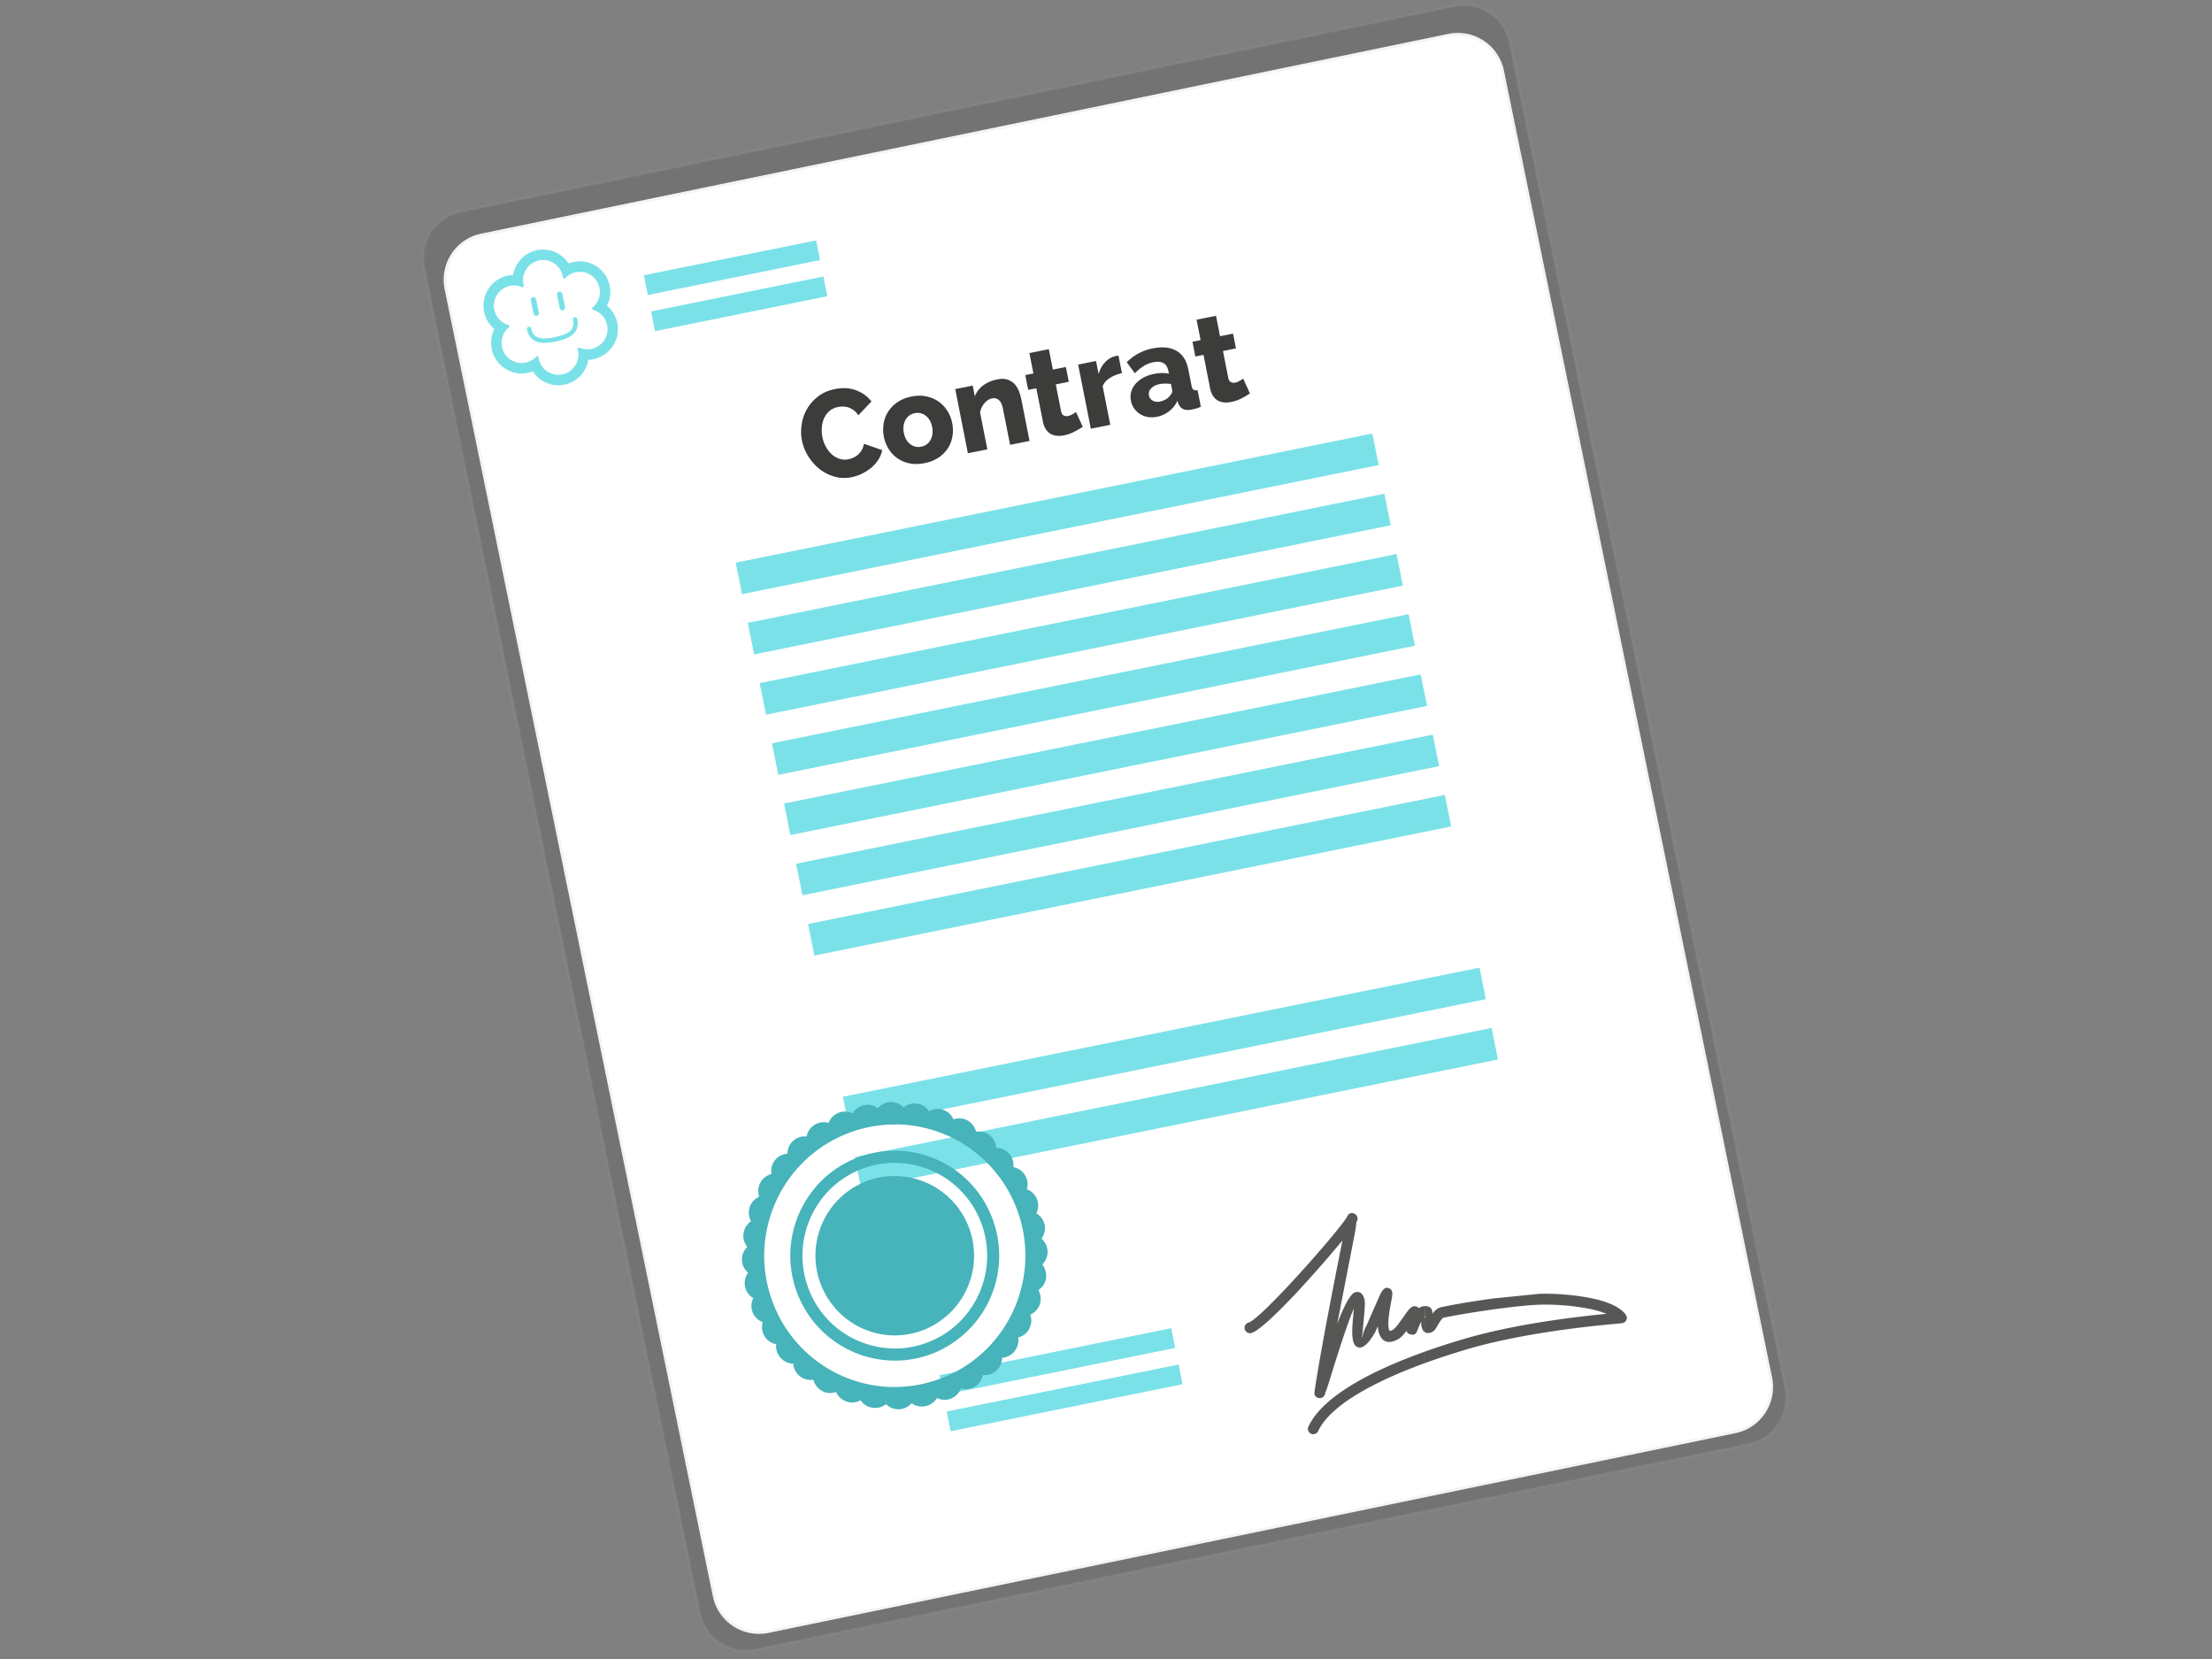
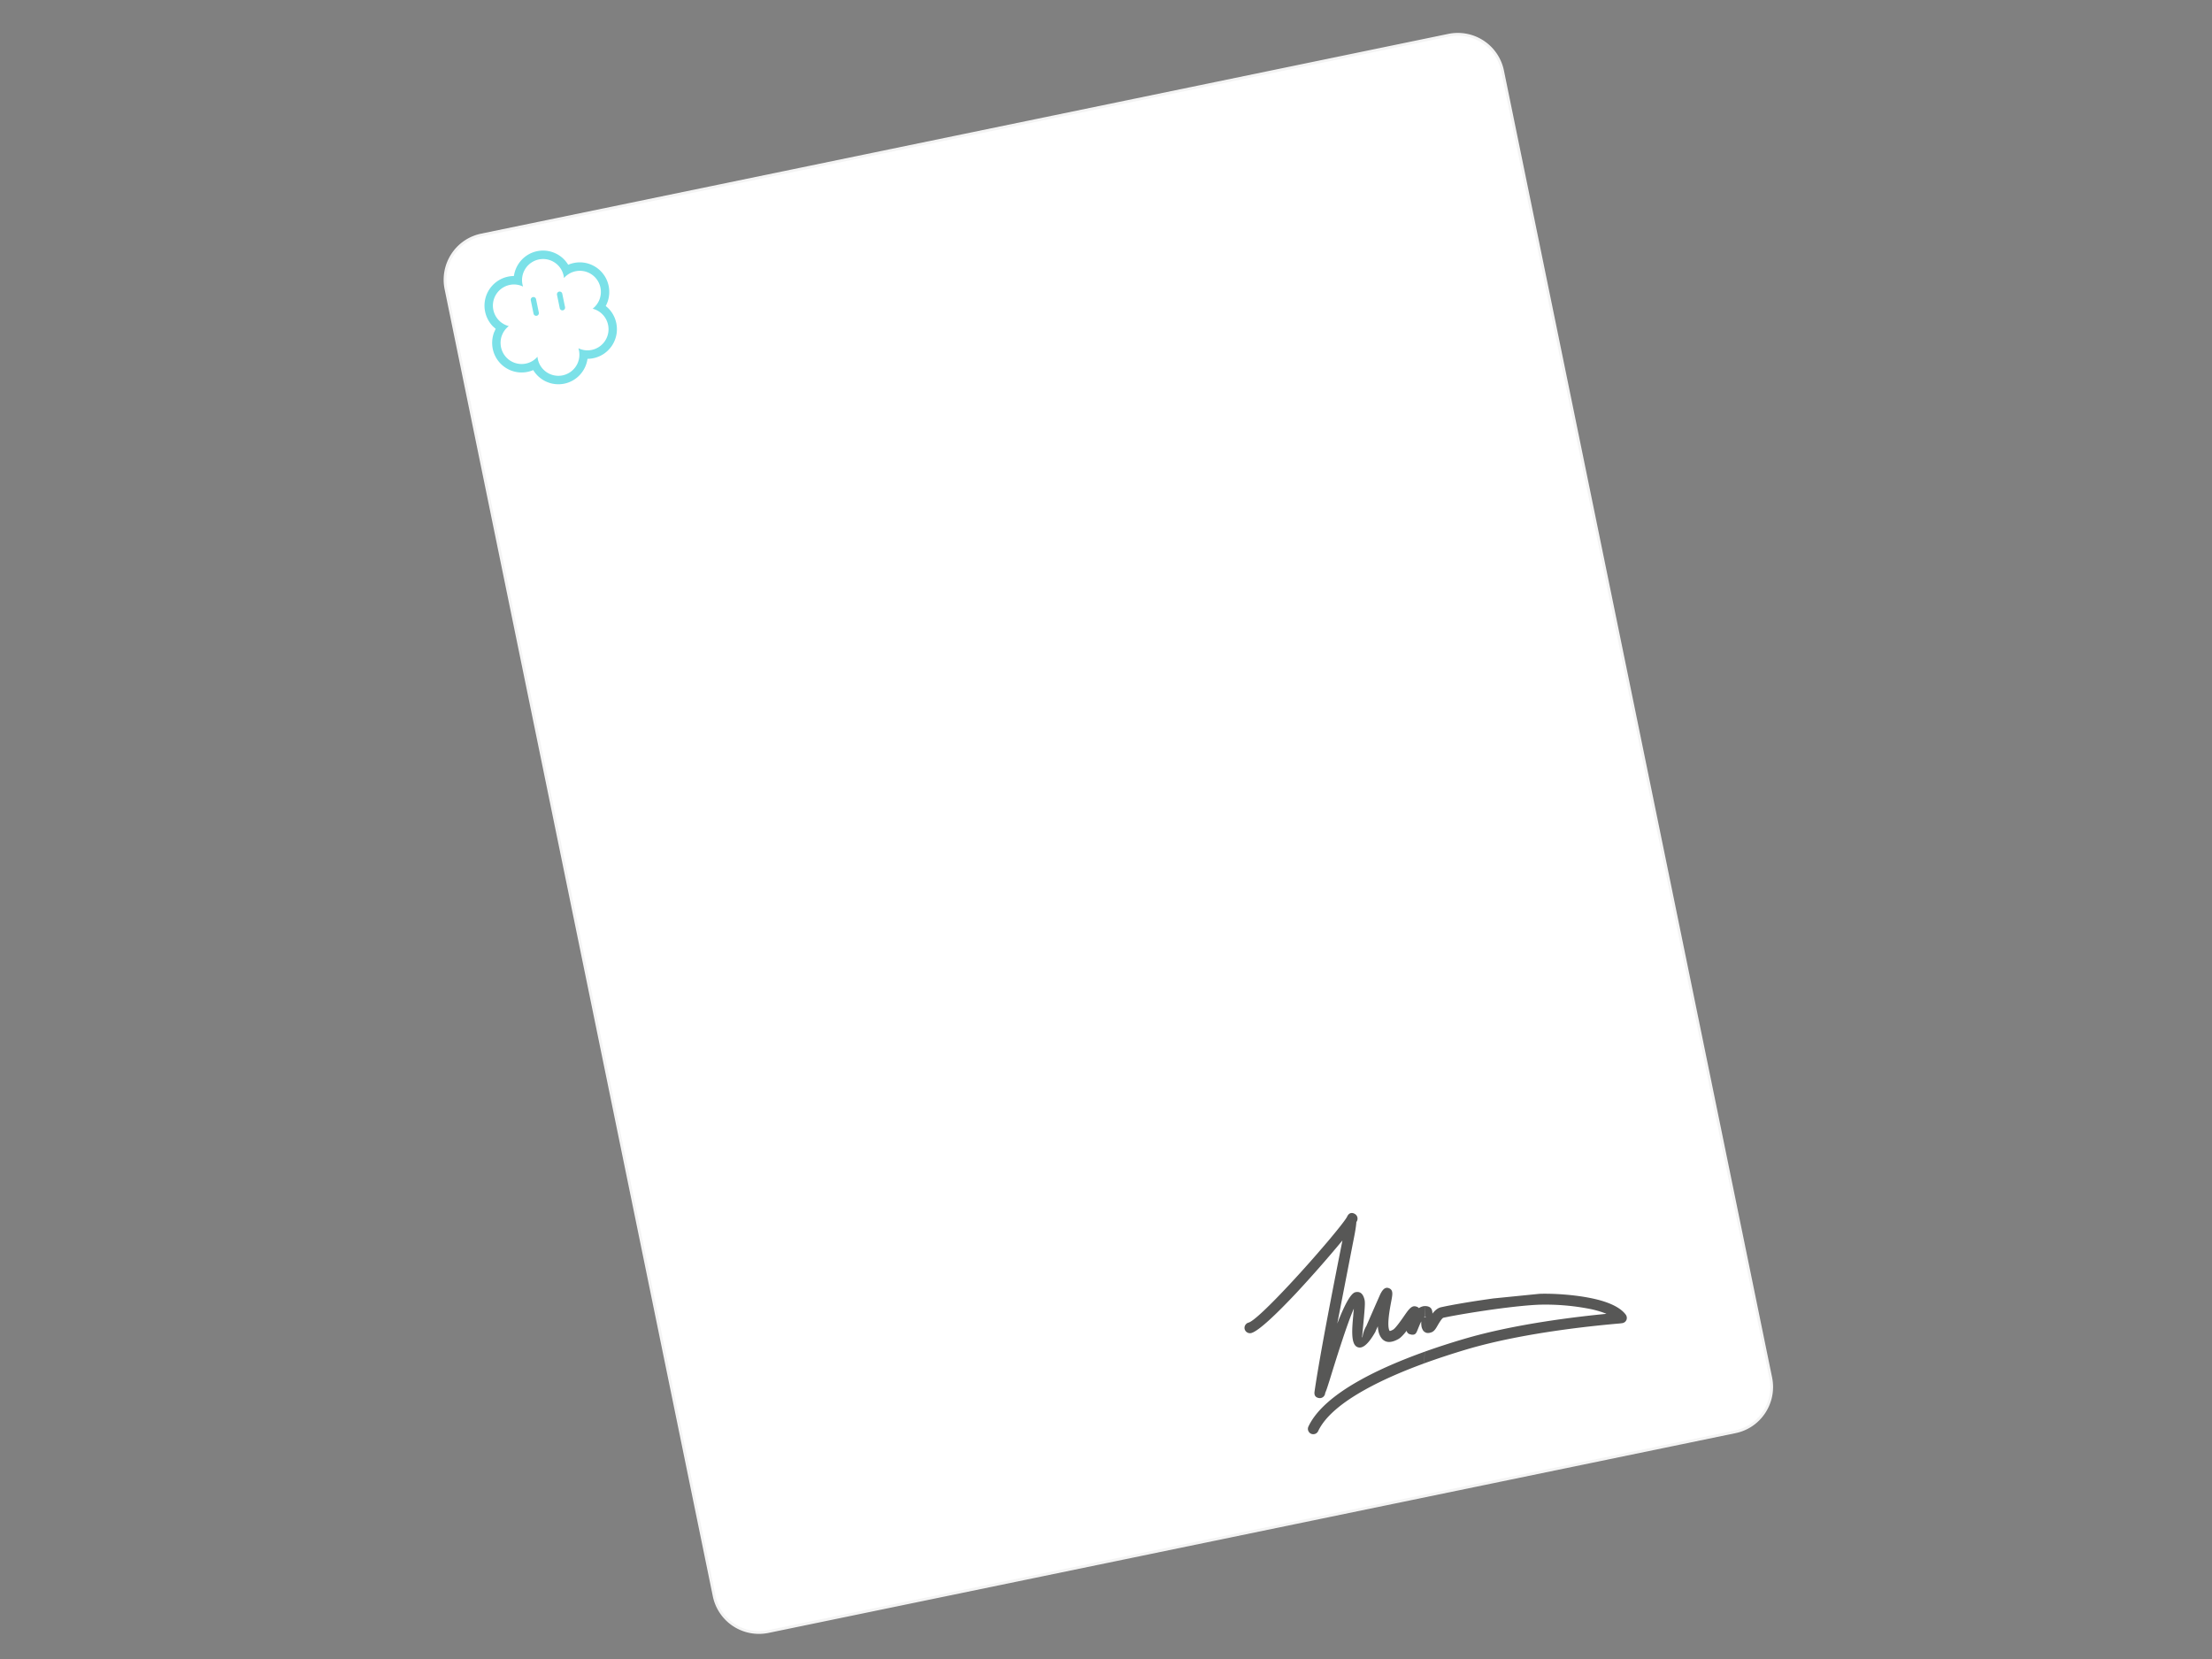
<svg xmlns="http://www.w3.org/2000/svg" width="200" height="150">
  <rect width="100%" height="100%" fill="#808080" stroke="none" />
  <g stroke-width=".25" stroke-miterlimit="10">
-     <path opacity=".1" d="M161.423 125.528c.47 2.304-1.001 4.565-3.301 5.035l-89.858 18.599c-2.287.472-4.533-1.019-5.005-3.321L38.346 24.188c-.476-2.308.999-4.564 3.294-5.038L131.499.557a4.24 4.24 0 0 1 5.011 3.318l24.913 121.653z" stroke="#b6b6b6" />
    <path d="M160.103 124.568c.459 2.238-.975 4.434-3.212 4.89l-87.45 18.064a4.13 4.13 0 0 1-4.869-3.225L40.326 26.138c-.463-2.241.97-4.432 3.204-4.892l87.452-18.061a4.13 4.13 0 0 1 4.876 3.226l24.245 118.157z" fill="#fff" stroke="#f4f4f4" />
  </g>
-   <path d="M133.773 87.489L76.211 99.165l.572 2.852 57.562-11.677-.572-2.851zm-27.874 32.601l-20.955 4.249.357 1.783 20.957-4.25-.359-1.782zm.665 3.284L85.6 127.623l.357 1.784 20.965-4.252-.358-1.781zm28.302-30.433l-57.582 11.672.573 2.855 57.582-11.674-.573-2.853zm-9.692-48.301L67.612 56.316l.574 2.854 57.558-11.676-.57-2.854zm1.096 5.452L68.689 61.766l.573 2.854 57.581-11.673-.573-2.855zm1.09 5.44L69.798 67.207l.571 2.853 57.561-11.677-.57-2.851zm1.09 5.445L70.89 72.652l.571 2.853 57.564-11.676-.575-2.852zm1.094 5.444L71.982 78.096l.572 2.851 57.564-11.676-.574-2.85zm1.094 5.452l-57.58 11.672.574 2.853 57.579-11.673-.573-2.852zm-6.557-32.677L66.52 50.874l.572 2.851 57.561-11.676-.572-2.853z" fill="#7be1e8" />
  <path d="M128.868 118.086l.132.015c.408.056.513.328.515.672.211-.272.465-.512.788-.58 1.123-.249 2.933-.545 4.717-.793l4.16-.417c1.061-.043 3.188.051 4.964.453 1.245.281 2.337.737 2.849 1.428a.51.51 0 0 1 .075.452c-.038.095-.097.178-.178.235v.003s-.016.009-.023.009a.51.51 0 0 1-.256.078 2.56 2.56 0 0 1-.268.03c-1.513.137-8.322.729-13.755 2.342-1.279.383-2.557.798-3.794 1.248l.013-1.044c1.151-.41 2.335-.794 3.508-1.139 4.71-1.399 10.411-2.042 12.934-2.287-.381-.16-.833-.296-1.324-.409a20.94 20.94 0 0 0-4.709-.418c-1.005.034-2.532.199-4.056.406-1.783.248-3.57.546-4.645.773-.129.028-.347.39-.515.671-.172.305-.317.556-.578.649s-.449.077-.586-.018l.008-1.348c.11-.007.169-.012.018-.032l.006-.979zm-15.733 2.443a.5.5 0 0 1-.596-.348c-.069-.257.091-.527.351-.597.469-.127 1.988-1.613 3.641-3.38 2.409-2.574 5.033-5.687 5.278-6.215.158-.344.45-.395.725-.208.213.144.274.442.133.666-.011.007-.012.03-.03.044-.026.457-.151 1.103-.312 1.905l-1.414 7.275c.585-1.516 1.188-2.741 1.639-2.835.416-.093.706.121.833.72.055.276-.002.841-.054 1.478l-.176 1.882c.081.049-.006-.337.37-1.001l.011-.013.768-1.759.438-.993c.27-.615.529-.805.855-.671.391.166.311.558.203 1.141-.153.806-.417 2.232-.163 2.705.023.028.109.013.316-.099.221-.122.699-.798 1.045-1.301.341-.49.605-.857.942-.817.162.027.28.079.346.168.177-.114.365-.187.581-.188l-.018.978c-.033.003-.072.023-.101.054.032-.001.07-.012.098-.012l-.014 1.343c-.121-.078-.206-.212-.27-.387-.054-.17-.062-.369-.055-.587-.137.258-.256.579-.323.737-.128.317-.197.517-.594.454v-.007c-.234-.034-.366-.148-.405-.339-.265.335-.526.632-.766.759-.829.455-1.34.261-1.632-.289-.125-.231-.192-.534-.207-.877l-.177.384c-.012.032-.024.065-.032.097-.731 1.29-1.273 1.61-1.699 1.371-.545-.315-.42-1.672-.317-2.811.016-.234.04-.452.056-.633-.589 1.299-1.645 4.686-2.203 6.505-.148.452-.254.823-.381 1.098-.009.024-.009.034-.011.055-.032.268-.274.461-.54.427-.326-.048-.473-.241-.417-.602.492-3.399 1.823-10.147 2.509-13.59.002-.019.006-.051.01-.058a112.46 112.46 0 0 1-4.146 4.722c-1.757 1.87-3.416 3.464-4.095 3.649zm15.653 2.735l.014-1.044c-2.117.761-4.139 1.619-5.841 2.575-2.223 1.237-3.935 2.648-4.658 4.186-.116.242-.014.532.231.649a.49.49 0 0 0 .647-.23c.63-1.345 2.188-2.61 4.253-3.757 1.56-.87 3.411-1.67 5.354-2.379z" fill="#575756" />
-   <path d="M81.042 104.039c3.709.055 7.193 2.32 8.637 6.002a9.51 9.51 0 0 1-5.308 12.32c-1.183.47-2.412.686-3.616.656l.026-1.088c1.065.016 2.138-.177 3.195-.592 4.284-1.699 6.391-6.575 4.691-10.895-1.282-3.251-4.365-5.248-7.641-5.302l.016-1.101zm-.345 23.288c.185.055.383.097.586.097.46-.021.866-.228 1.145-.557a1.54 1.54 0 0 0 1.245.273 1.58 1.58 0 0 0 1.046-.739c.376.19.836.223 1.27.055a1.57 1.57 0 0 0 .887-.917c.416.121.873.079 1.267-.169.396-.237.637-.627.718-1.052.428.049.879-.083 1.217-.387.358-.319.532-.731.526-1.164.425-.033.841-.23 1.128-.598a1.61 1.61 0 0 0 .33-1.241c.41-.102.776-.367 1-.782a1.6 1.6 0 0 0 .091-1.28 1.61 1.61 0 0 0 .868-.944c.137-.452.081-.905-.136-1.279.361-.229.618-.612.694-1.07a1.66 1.66 0 0 0-.339-1.245 1.6 1.6 0 0 0 .476-1.178 1.58 1.58 0 0 0-.547-1.15c.247-.348.373-.804.283-1.257a1.61 1.61 0 0 0-.748-1.04c.185-.383.227-.847.052-1.279-.17-.439-.512-.743-.914-.898a1.53 1.53 0 0 0-.167-1.264c-.238-.398-.63-.659-1.053-.731.053-.429-.071-.877-.378-1.222a1.58 1.58 0 0 0-1.166-.529c-.024-.425-.229-.847-.587-1.129a1.52 1.52 0 0 0-1.236-.321c-.103-.424-.372-.8-.775-1.022-.409-.22-.872-.239-1.27-.094-.167-.399-.503-.724-.944-.874a1.57 1.57 0 0 0-1.277.137 1.48 1.48 0 0 0-1.063-.69c-.458-.071-.891.068-1.233.346-.159-.177-.36-.319-.586-.393l-.024 1.921a11.82 11.82 0 0 1 10.798 7.509c2.398 6.089-.574 12.985-6.635 15.396-1.484.588-3.015.858-4.524.837l-.025 1.924zm.087-6.584c.922.012 1.851-.151 2.756-.506a7.22 7.22 0 0 0 4.027-9.353 7.17 7.17 0 0 0-6.558-4.549l-.225 14.408zm-3.358-16.036c1.192-.465 2.416-.692 3.616-.67l-.021 1.102c-1.056-.014-2.148.167-3.183.583-4.294 1.708-6.388 6.582-4.697 10.891 1.276 3.257 4.351 5.255 7.64 5.309l-.026 1.095c-3.701-.054-7.183-2.318-8.634-5.998-1.919-4.87.457-10.386 5.305-12.312zm3.681-4.97c-.181-.059-.375-.099-.591-.095-.457.012-.877.232-1.149.557-.342-.26-.796-.369-1.24-.276a1.55 1.55 0 0 0-1.033.744c-.383-.184-.841-.227-1.28-.052a1.54 1.54 0 0 0-.887.911 1.6 1.6 0 0 0-1.265.168c-.398.247-.649.629-.723 1.065-.42-.063-.867.074-1.213.381-.338.31-.519.736-.531 1.171a1.55 1.55 0 0 0-1.125.592c-.287.361-.386.815-.319 1.245a1.58 1.58 0 0 0-1.101 2.051c-.394.171-.718.507-.864.944-.147.453-.087.909.124 1.278a1.57 1.57 0 0 0-.68 1.086 1.55 1.55 0 0 0 .343 1.23 1.56 1.56 0 0 0-.488 1.184 1.53 1.53 0 0 0 .554 1.149c-.256.353-.367.804-.277 1.253a1.57 1.57 0 0 0 .747 1.047 1.57 1.57 0 0 0-.058 1.285c.177.433.515.739.916.893-.132.412-.083.873.165 1.271a1.5 1.5 0 0 0 1.049.716 1.53 1.53 0 0 0 .39 1.226 1.57 1.57 0 0 0 1.154.539c.026.426.225.846.595 1.132.362.28.804.384 1.229.322a1.61 1.61 0 0 0 .78 1.01c.398.223.871.238 1.265.092.179.398.505.72.947.87a1.56 1.56 0 0 0 1.267-.125c.235.357.618.619 1.073.679.458.072.902-.056 1.228-.329.162.165.364.297.589.386l.022-1.928c-4.626-.063-8.983-2.897-10.791-7.499-2.403-6.097.571-12.987 6.635-15.404a11.62 11.62 0 0 1 4.521-.83l.022-1.939zm-.098 6.595a6.8 6.8 0 0 0-2.746.499c-3.686 1.468-5.488 5.645-4.03 9.348 1.105 2.788 3.744 4.518 6.551 4.562l.225-14.409z" fill="#47b3ba" />
-   <path d="M72.511 39.827a4.17 4.17 0 0 1-.026-1.459 3.96 3.96 0 0 1 .488-1.399c.249-.433.586-.811 1.006-1.133s.927-.541 1.519-.659c.696-.14 1.335-.102 1.908.112s1.039.552 1.389 1.01l-1.193 1.251c-.122-.193-.258-.343-.41-.454a1.75 1.75 0 0 0-.472-.251c-.163-.055-.328-.084-.491-.086s-.315.012-.455.041c-.323.062-.587.189-.795.376a1.92 1.92 0 0 0-.476.656 2.58 2.58 0 0 0-.197.822c-.022.295-.003.587.053.874.06.309.165.597.315.867s.326.498.534.686a1.88 1.88 0 0 0 .705.405 1.58 1.58 0 0 0 .816.037 1.85 1.85 0 0 0 .446-.151 1.83 1.83 0 0 0 .418-.28 1.48 1.48 0 0 0 .33-.41 1.68 1.68 0 0 0 .188-.56l1.654.577a2.44 2.44 0 0 1-.358.876 3.3 3.3 0 0 1-.65.728c-.256.21-.536.389-.838.533a3.74 3.74 0 0 1-.915.308c-.543.109-1.063.092-1.558-.05s-.947-.371-1.347-.689a4.5 4.5 0 0 1-1.023-1.153 4.22 4.22 0 0 1-.565-1.425zM83.6 41.875c-.491.1-.946.105-1.362.021s-.785-.241-1.102-.463a2.84 2.84 0 0 1-.79-.842 3.31 3.31 0 0 1-.43-1.102 3.27 3.27 0 0 1-.021-1.187 2.8 2.8 0 0 1 .408-1.08 3.05 3.05 0 0 1 .842-.858c.351-.241.773-.412 1.265-.509s.944-.103 1.357-.012.781.244 1.1.469.582.503.792.84a3.2 3.2 0 0 1 .435 1.103c.08.398.088.792.023 1.184a2.88 2.88 0 0 1-.408 1.083c-.211.327-.491.612-.844.85s-.774.405-1.265.503zm-1.88-2.748c.09.458.284.799.58 1.028s.631.306 1.005.23c.183-.037.345-.105.484-.21a1.27 1.27 0 0 0 .339-.39c.087-.153.146-.334.175-.536a1.86 1.86 0 0 0-.021-.633c-.089-.457-.283-.798-.579-1.026a1.19 1.19 0 0 0-.996-.233 1.25 1.25 0 0 0-.49.214c-.142.104-.258.234-.345.389s-.146.335-.173.535a1.91 1.91 0 0 0 .021.632zm11.367.741l-1.757.352-.647-3.261c-.074-.381-.2-.647-.377-.792s-.384-.191-.618-.145c-.125.024-.246.075-.363.154s-.227.172-.321.286a2.05 2.05 0 0 0-.25.388 1.43 1.43 0 0 0-.138.453l.657 3.328-1.76.351-1.144-5.803 1.583-.316.189.973c.146-.389.393-.716.745-.982s.779-.447 1.287-.548c.372-.075.689-.068.945.024s.472.23.64.423a2.14 2.14 0 0 1 .388.663c.091.25.16.496.208.738l.733 3.714zm4.81-1.28c-.221.15-.478.301-.769.45a3.51 3.51 0 0 1-.919.322c-.219.043-.432.058-.637.042a1.4 1.4 0 0 1-.563-.164c-.17-.093-.319-.23-.442-.413s-.212-.413-.27-.692l-.597-3.028-.735.148-.266-1.338.738-.147-.365-1.845 1.759-.352.366 1.846 1.175-.235.264 1.338-1.176.235.477 2.421c.039.19.115.32.231.384a.57.57 0 0 0 .394.054 1.39 1.39 0 0 0 .384-.145c.128-.071.243-.146.343-.218l.608 1.337zm3.546-4.845a3.37 3.37 0 0 0-1.108.441c-.314.199-.526.45-.634.747l.686 3.48-1.758.352-1.148-5.801 1.617-.323.233 1.172c.127-.433.326-.788.595-1.067a1.9 1.9 0 0 1 .925-.548l.277-.044.315 1.591zm3.178 3.939c-.286.057-.562.063-.827.021a1.87 1.87 0 0 1-.708-.26c-.21-.131-.387-.299-.533-.503a1.81 1.81 0 0 1-.3-.704c-.057-.288-.046-.561.027-.822s.206-.496.393-.709.417-.397.701-.555c.281-.153.605-.269.971-.343.241-.048.481-.073.716-.079a2.28 2.28 0 0 1 .63.065l-.054-.266c-.132-.67-.582-.927-1.353-.776-.315.062-.605.176-.869.34s-.532.386-.805.661l-.736-1.002c.332-.326.689-.593 1.076-.8a4.6 4.6 0 0 1 1.272-.45c.871-.173 1.586-.102 2.143.216s.917.874 1.073 1.669l.296 1.492c.034.177.091.295.172.351s.206.077.376.058l.295 1.491c-.161.071-.312.126-.452.164l-.377.095c-.324.056-.581.039-.776-.054s-.335-.253-.425-.477l-.086-.259c-.192.381-.447.698-.768.946s-.678.41-1.072.49zm.265-1.373a1.73 1.73 0 0 0 .535-.211 1.36 1.36 0 0 0 .393-.354c.143-.167.199-.322.17-.473l-.109-.551c-.165-.027-.342-.04-.527-.037a2.89 2.89 0 0 0-.513.049c-.321.066-.571.193-.752.381a.69.69 0 0 0-.2.639c.042.212.158.371.346.475s.407.131.657.082zm8.127-.739a7.55 7.55 0 0 1-.768.452 3.43 3.43 0 0 1-.92.321c-.22.044-.434.057-.638.041s-.393-.071-.563-.163-.317-.231-.439-.412-.215-.413-.27-.692l-.598-3.029-.737.148-.264-1.338.738-.147-.367-1.846 1.761-.352.363 1.846 1.177-.236.264 1.339-1.175.233.477 2.423c.037.19.115.318.229.383s.25.082.395.055a1.25 1.25 0 0 0 .382-.147c.132-.071.247-.143.345-.216l.608 1.337z" fill="#3c3c3b" />
  <g fill="#7be1e8">
-     <path d="M73.789 21.735l-15.574 3.156.358 1.784 15.574-3.157-.358-1.783zm.657 3.268l-15.574 3.155.357 1.785 15.574-3.158-.357-1.782zM50.241 30.88c-1.056.218-2.308.292-2.592-1.096-.024-.108.047-.216.154-.239s.213.05.234.157c.175.845.77 1.064 2.124.785s1.817-.72 1.643-1.566a.2.2 0 0 1 .154-.236c.108-.023.213.047.234.156.287 1.387-.893 1.818-1.951 2.039zm.8 3.899a2.76 2.76 0 0 1-2.865-1.204 2.65 2.65 0 0 1-.459.136c-1.485.308-2.946-.655-3.252-2.151-.108-.517-.064-1.053.123-1.544a2.73 2.73 0 0 1 .115-.258 2.74 2.74 0 0 1-.207-.196 2.76 2.76 0 0 1-.723-1.371c-.306-1.492.654-2.961 2.14-3.268a2.6 2.6 0 0 1 .473-.056c.193-1.12 1.051-2.017 2.159-2.246a2.76 2.76 0 0 1 2.866 1.202 2.71 2.71 0 0 1 .46-.138c1.486-.307 2.944.656 3.25 2.15.107.521.065 1.054-.123 1.547l-.114.26a2.53 2.53 0 0 1 .209.195c.366.377.615.849.721 1.368a2.77 2.77 0 0 1-2.137 3.269c-.16.035-.319.053-.478.056-.189 1.122-1.048 2.018-2.158 2.249zm-2.356-2.53c.005.062.017.124.028.187.201.982 1.162 1.616 2.139 1.413A1.82 1.82 0 0 0 52.26 31.7l-.049-.183.125-.111a1.81 1.81 0 0 0 1.153.142 1.82 1.82 0 0 0 1.402-2.15 1.81 1.81 0 0 0-1.328-1.399l-.032-.159c.554-.428.808-1.123.668-1.812-.201-.981-1.161-1.616-2.137-1.414-.393.083-.738.284-.999.587l-.159-.051-.028-.188c-.202-.982-1.163-1.617-2.14-1.414s-1.608 1.168-1.406 2.151c.012.061.029.123.047.183l-.126.11c-.358-.174-.755-.223-1.147-.143-.978.204-1.609 1.17-1.408 2.15.14.69.651 1.224 1.33 1.399l.033.161c-.547.42-.811 1.134-.671 1.811.202.982 1.162 1.617 2.14 1.413.39-.08.736-.285.999-.587l.158.053z" />
    <path d="M48.716 23.46c1.029-.215 2.037.451 2.249 1.485.013.065.022.131.027.197a1.89 1.89 0 0 1 1.052-.617 1.9 1.9 0 0 1 2.246 1.484 1.92 1.92 0 0 1-.705 1.903c.685.176 1.244.726 1.396 1.467a1.91 1.91 0 0 1-1.475 2.258c-.427.088-.845.027-1.207-.149l.049.195a1.91 1.91 0 0 1-1.479 2.256 1.9 1.9 0 0 1-2.245-1.484l-.031-.198a1.87 1.87 0 0 1-1.046.616 1.9 1.9 0 0 1-2.247-1.484c-.154-.743.143-1.471.702-1.904-.682-.175-1.242-.727-1.396-1.467a1.91 1.91 0 0 1 1.478-2.256c.423-.09.845-.027 1.205.148l-.049-.193a1.91 1.91 0 0 1 1.476-2.257zm-.152-.75c-1.131.236-1.943 1.162-2.099 2.246-.176 0-.357.02-.535.057a2.68 2.68 0 0 0-2.069 3.16c.104.503.346.96.698 1.327l.259.232-.145.316c-.18.478-.221.993-.12 1.496.298 1.444 1.707 2.376 3.145 2.079a2.68 2.68 0 0 0 .515-.161 2.66 2.66 0 0 0 2.81 1.227c1.13-.235 1.945-1.161 2.097-2.246.179 0 .359-.019.538-.058 1.436-.298 2.363-1.714 2.066-3.161-.102-.502-.343-.959-.697-1.325-.081-.081-.168-.159-.259-.232.056-.103.103-.209.145-.317.181-.477.222-.993.119-1.496-.296-1.443-1.706-2.375-3.143-2.078a2.71 2.71 0 0 0-.515.163 2.66 2.66 0 0 0-2.81-1.229zm-.035 5.84c-.132.026-.261-.059-.289-.192l-.248-1.206c-.027-.133.057-.264.19-.291s.261.058.287.191l.25 1.207c.027.134-.057.264-.19.291zm2.37-.493c-.131.029-.262-.058-.288-.19l-.249-1.208a.25.25 0 0 1 .189-.292c.132-.026.263.059.288.193l.25 1.207c.027.133-.058.263-.19.29z" />
  </g>
</svg>